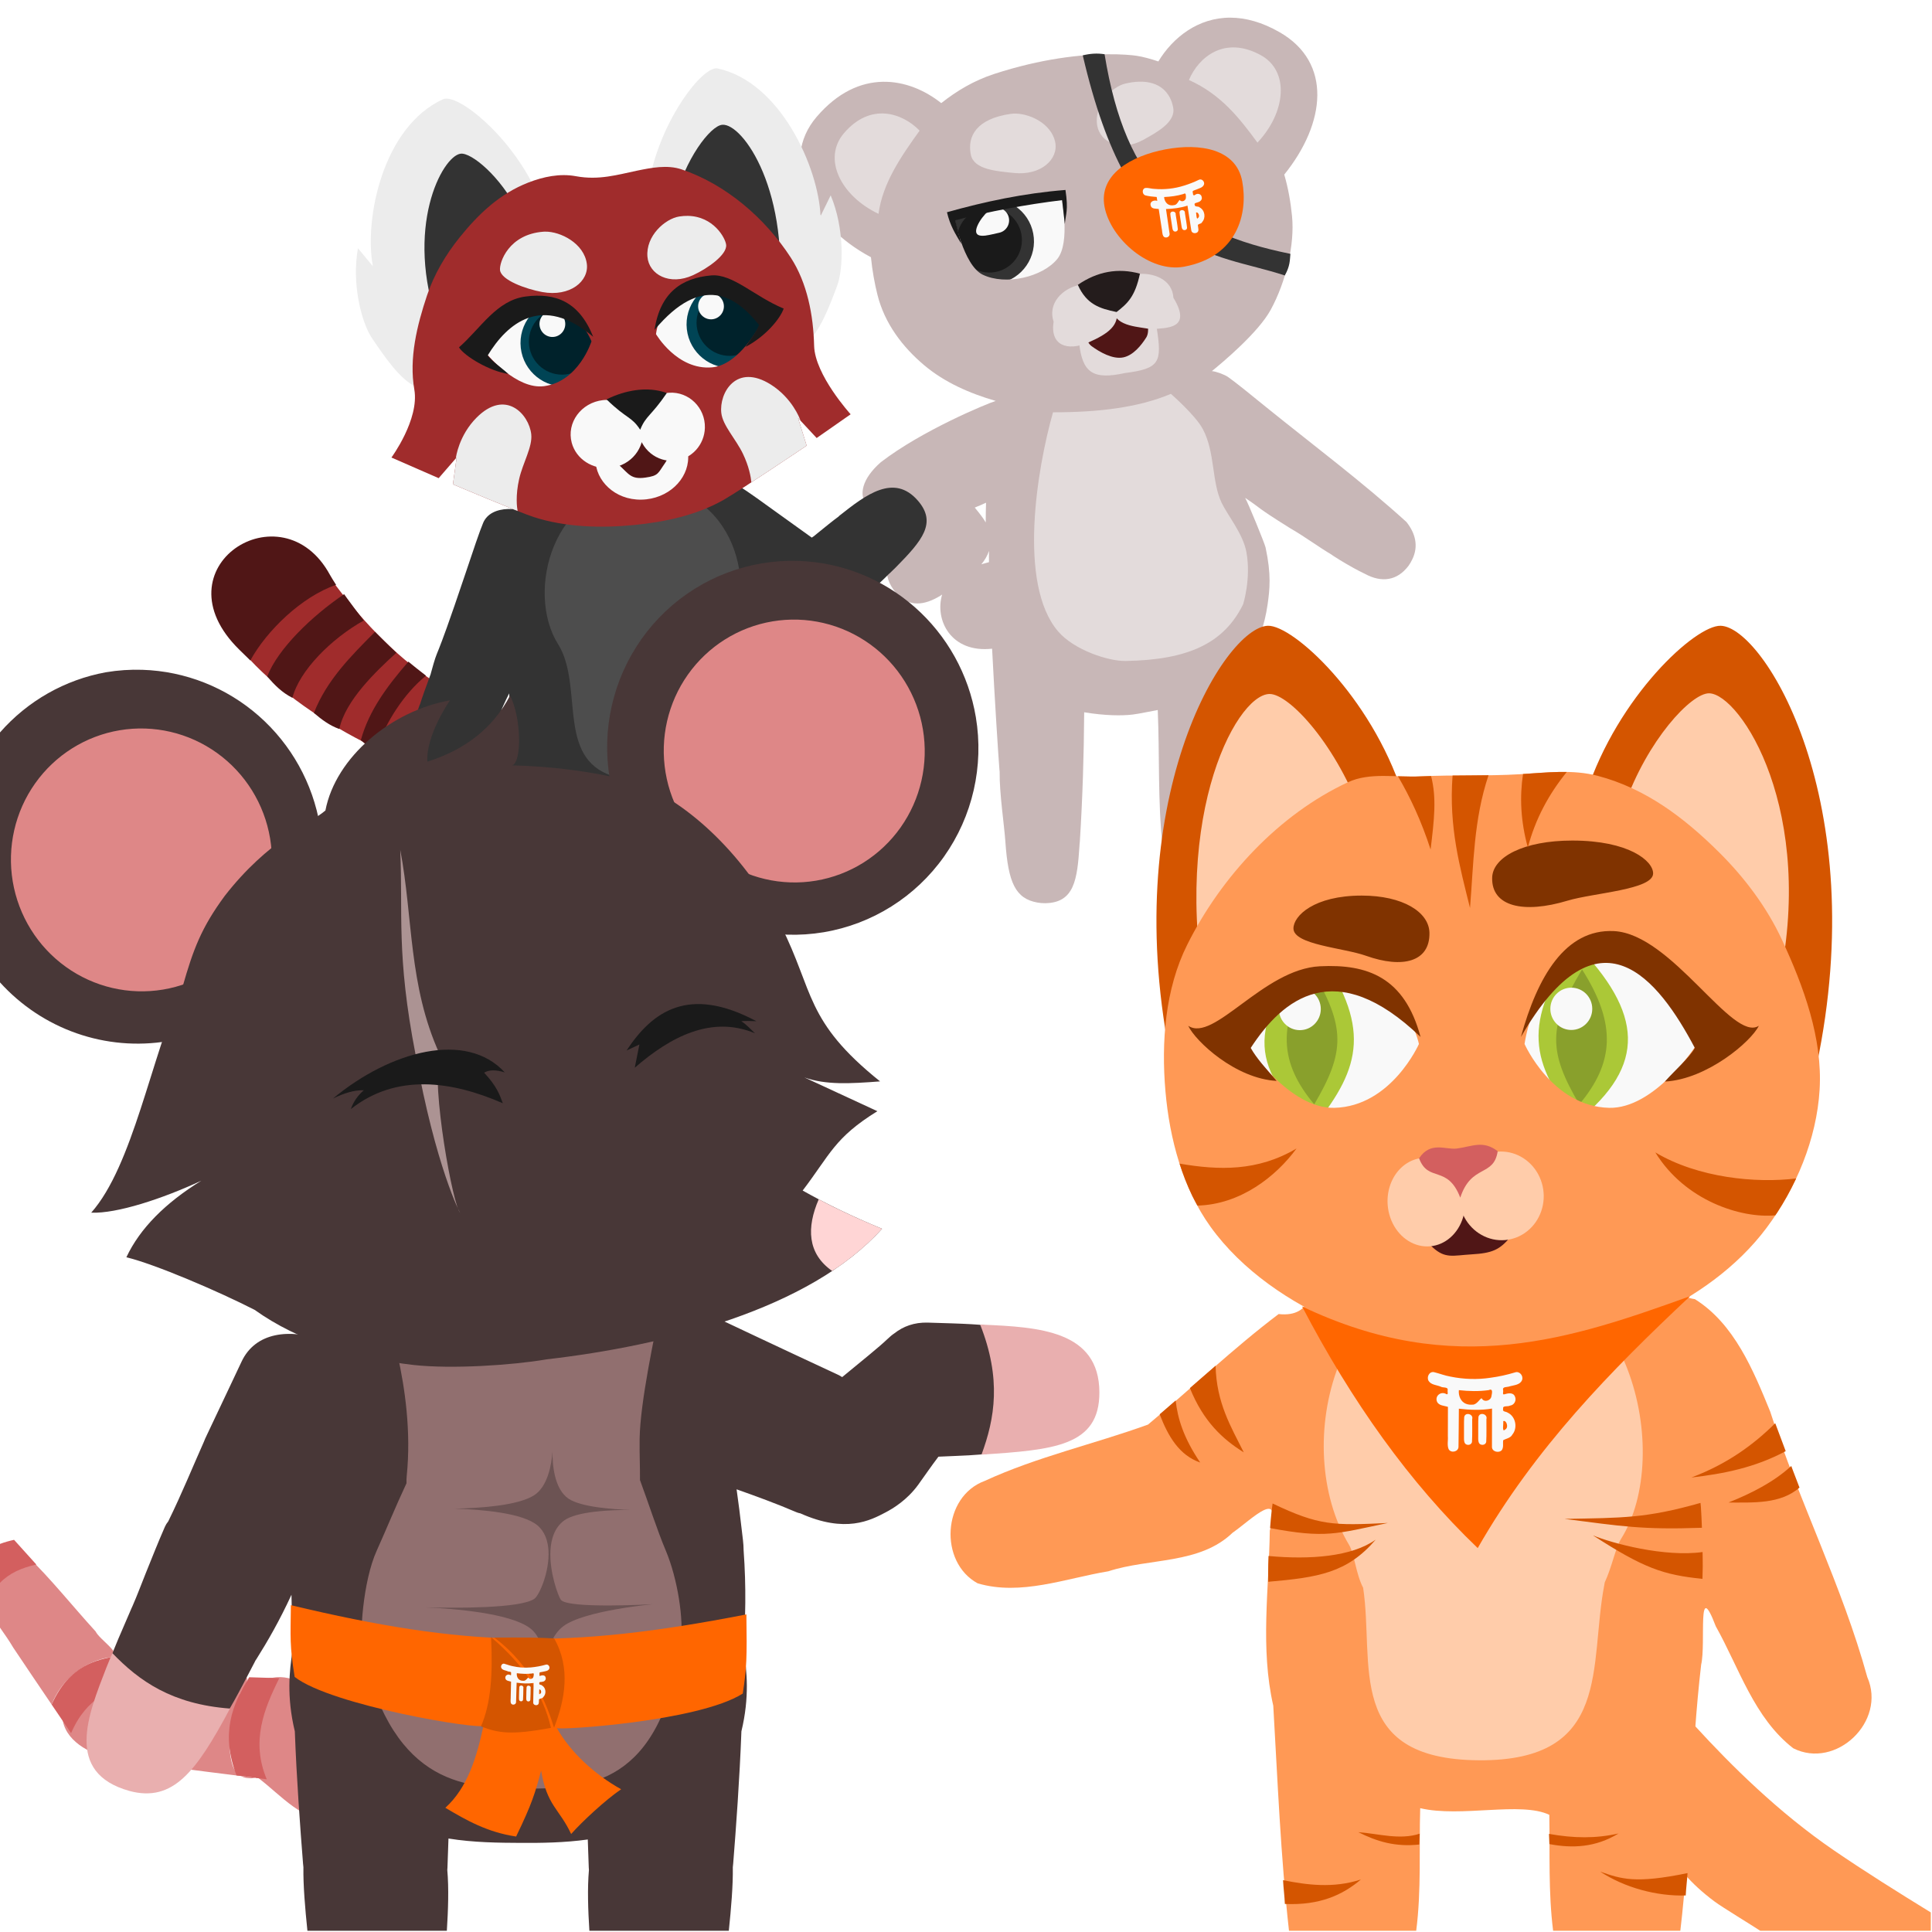
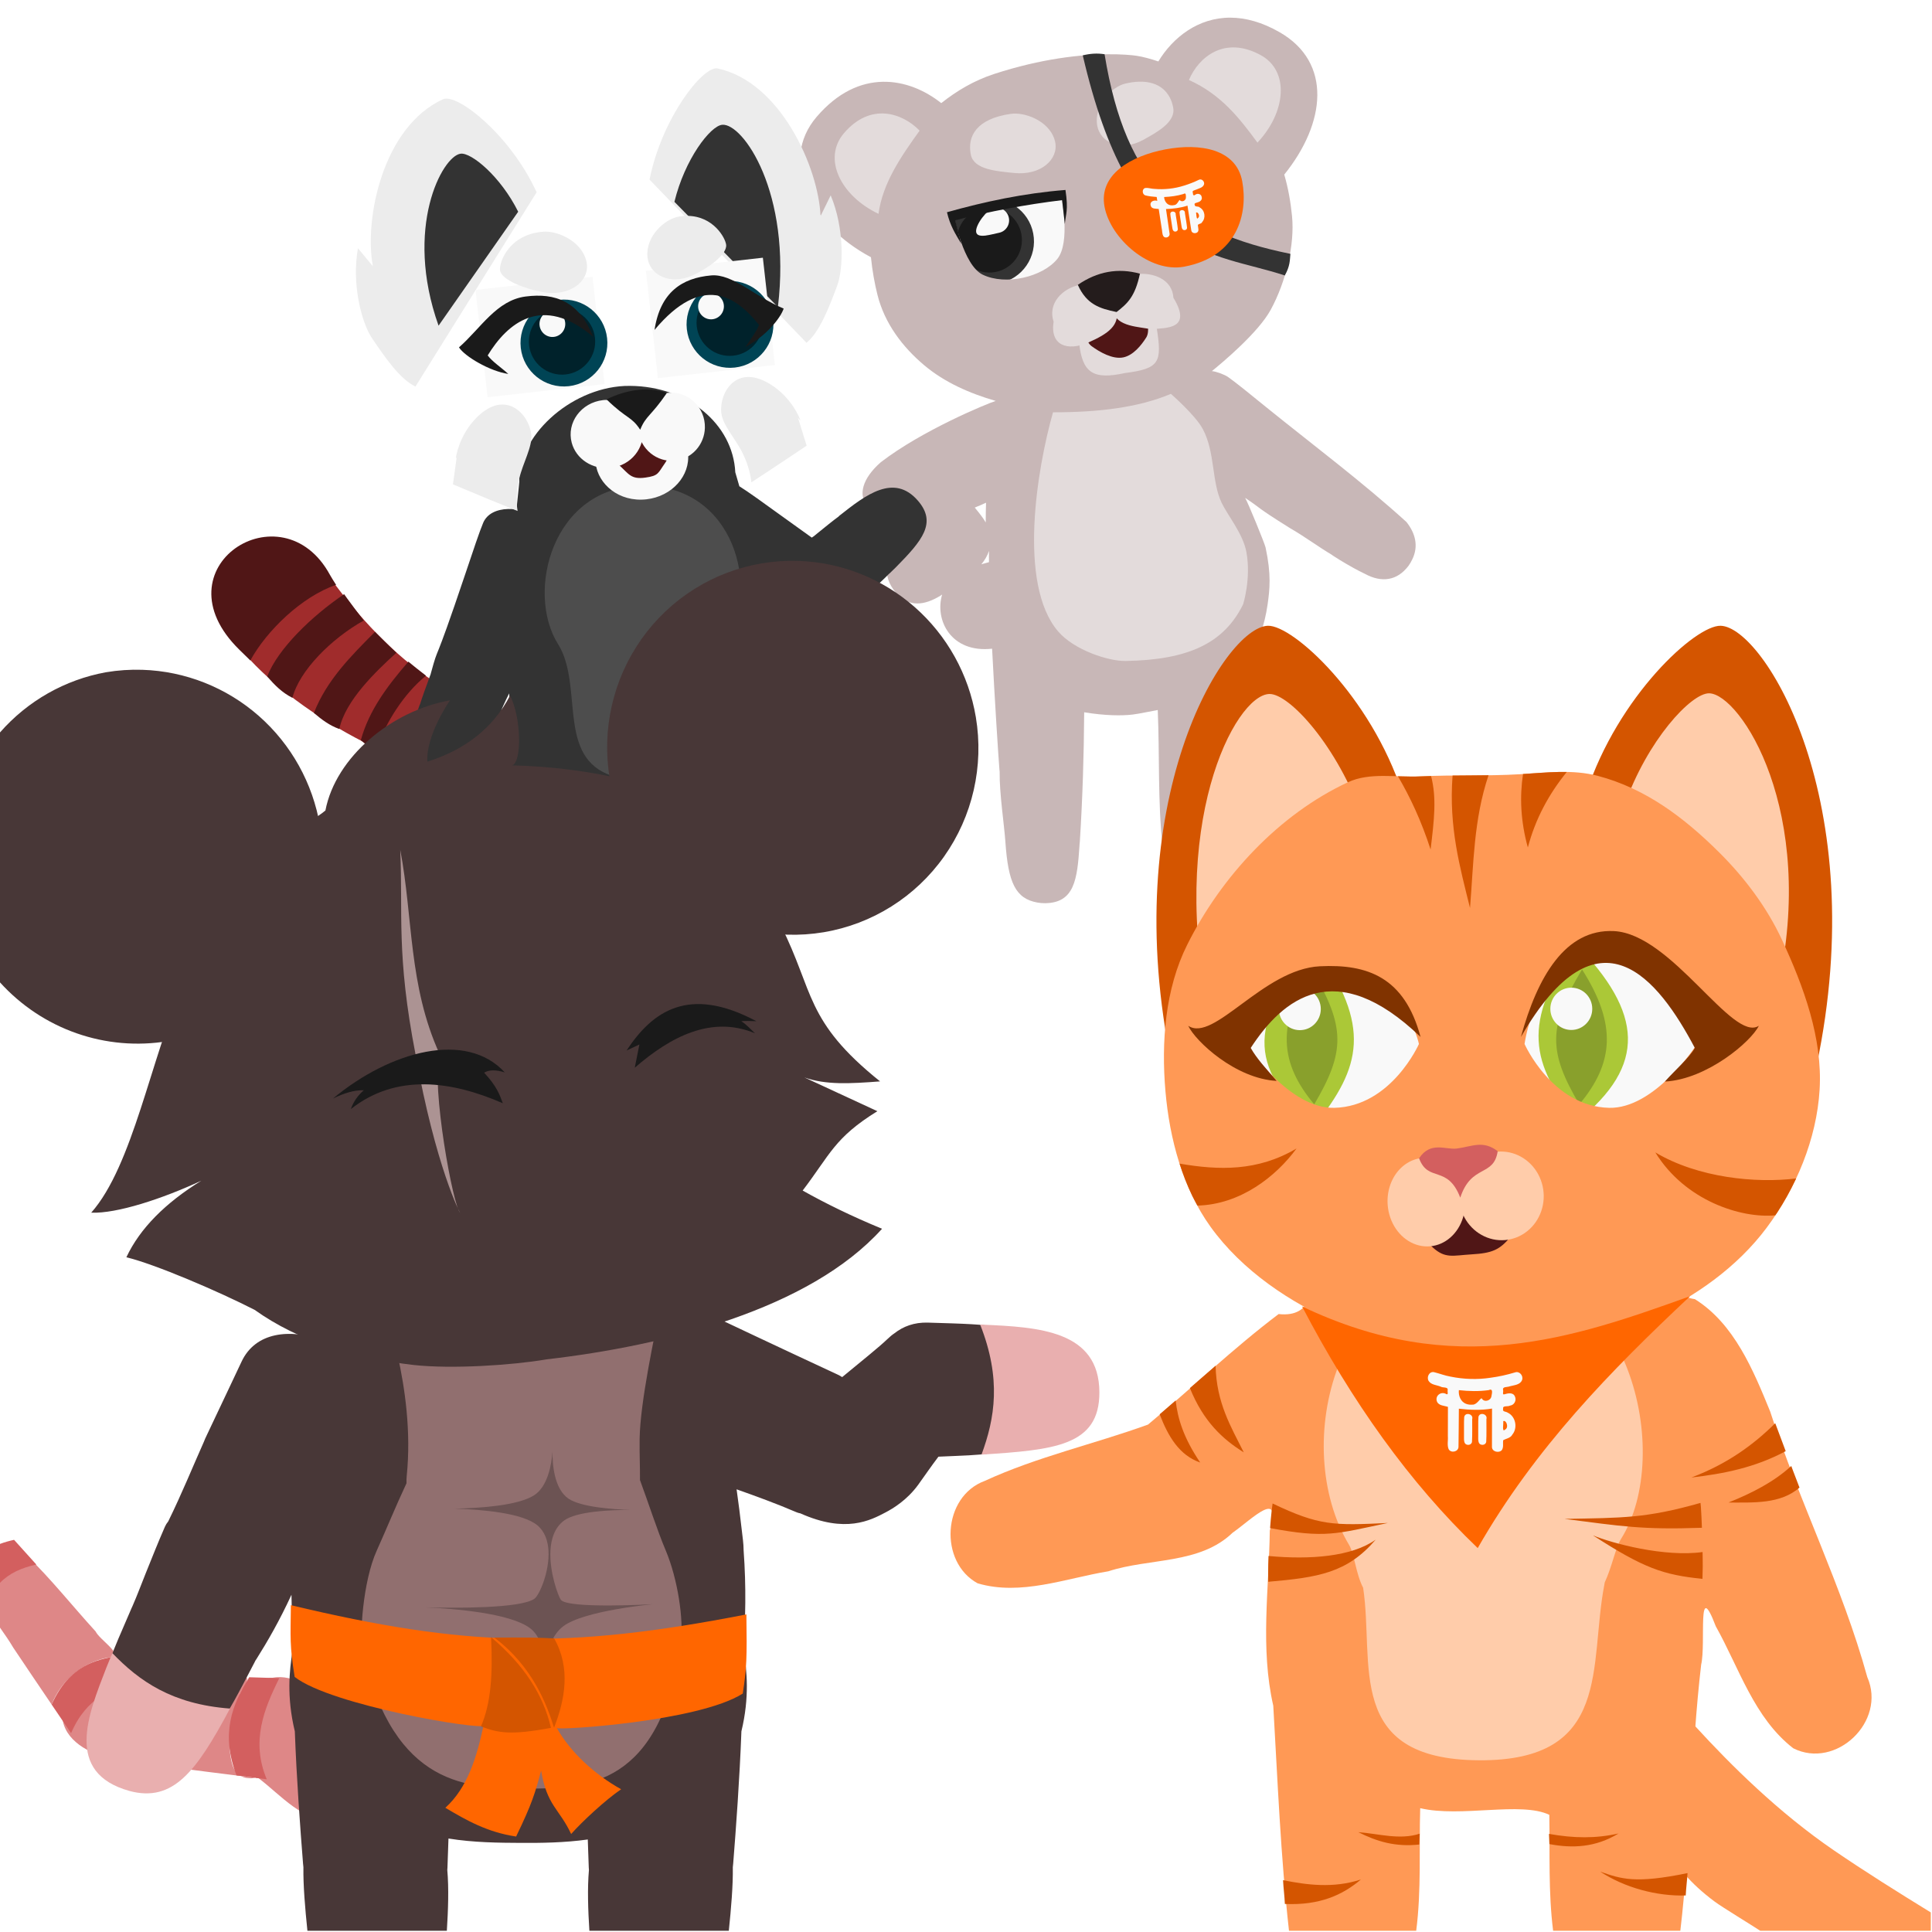
<svg xmlns="http://www.w3.org/2000/svg" xmlns:ns1="http://sodipodi.sourceforge.net/DTD/sodipodi-0.dtd" xmlns:ns2="http://www.inkscape.org/namespaces/inkscape" width="690" height="690" viewBox="0 0 690 690" fill="none" version="1.1" id="svg69" ns1:docname="Most Likely To.svg" ns2:version="1.3 (0e150ed6c4, 2023-07-21)">
  <ns1:namedview id="namedview69" pagecolor="#505050" bordercolor="#ffffff" borderopacity="1" ns2:showpageshadow="0" ns2:pageopacity="0" ns2:pagecheckerboard="1" ns2:deskcolor="#505050" ns2:zoom="2.6829066" ns2:cx="366.20731" ns2:cy="433.67145" ns2:window-width="2400" ns2:window-height="1529" ns2:window-x="-8" ns2:window-y="-8" ns2:window-maximized="1" ns2:current-layer="g69" />
  <g clip-path="url(#clip0_688_2)" id="g69">
    <path d="M337.061 67.349L344.046 104.506L384.546 96.892L377.56 59.734L337.061 67.349Z" fill="#F9F9F9" id="path1" />
    <path d="M369.015 83.41C370.566 91.664 365.133 99.613 356.88 101.164C348.626 102.716 340.678 97.283 339.126 89.03C337.574 80.776 343.007 72.828 351.261 71.276C359.514 69.724 367.463 75.157 369.015 83.41Z" fill="#333333" id="path2" />
    <path d="M364.776 83.597C365.96 89.896 361.813 95.962 355.514 97.147C349.215 98.331 343.149 94.184 341.965 87.885C340.78 81.586 344.927 75.52 351.226 74.336C357.525 73.151 363.591 77.298 364.776 83.597Z" fill="#1A1A1A" id="path3" />
    <path d="M360.316 77.847C360.78 80.318 359.172 82.693 356.724 83.153C354.276 83.614 349.101 85.392 348.637 82.922C348.173 80.452 352.594 74.669 355.043 74.208C357.491 73.748 359.852 75.377 360.316 77.847Z" fill="#F9F9F9" id="path4" />
    <path d="M336.248 53.062L340.848 77.529L380.468 70.08L375.868 45.614L336.248 53.062Z" fill="#C8B7B7" id="path5" />
    <path d="M439.476 6.307C427.894 6.253 418.907 13.37 413.696 21.938C410.916 21.014 408.226 20.259 405.823 19.909C404.367 19.697 400.688 19.309 395.22 19.376C386.106 19.488 372.02 20.866 354.96 26.448C347.827 28.782 341.698 32.443 336.161 36.827C324.613 27.658 306.753 24.021 291.603 41.8C278.226 57.496 288.85 80.043 311.05 91.87C311.535 96.706 312.374 101.309 313.376 105.296C315.963 115.588 322.372 123.947 330.058 130.432C337.315 136.556 346.344 140.51 355.607 143.188C352.45 144.165 329.25 153.752 314.569 165.083C307.752 171.059 306.743 176.786 309.435 180.145C313.675 185.437 317.719 189.484 321.368 192.807C316.197 198.626 314.658 205.486 319.993 211.731C324.671 217.073 330.255 216.15 335.786 212.798C336.005 212.662 336.256 212.476 336.48 212.333C333.747 221.445 339.638 233.289 354.319 231.679C355.277 250.299 356.521 269.605 356.935 274.809C356.956 275.074 356.985 275.334 357.017 275.591C356.898 283.146 358.671 294.831 359.06 300.555C360.051 315.171 362.633 320.96 370.567 322.352C371.464 322.51 372.383 322.583 373.298 322.571C383.751 322.423 384.733 314.093 385.544 301.88C385.539 301.882 385.535 301.884 385.53 301.888C385.586 301.459 385.632 301.019 385.657 300.556C386.623 285.201 387.112 269.793 387.208 254.386C394.791 255.637 400.746 255.649 404.495 255.199C406.912 254.909 410.59 254.079 413.482 253.574C414.175 269.683 413.461 285.841 415.163 301.888C415.159 301.886 415.154 301.884 415.149 301.879C415.258 303.518 415.379 305.134 415.534 306.656C415.947 316.056 419.579 323.89 430.126 322.352C438.064 320.958 440.643 315.162 441.634 300.555C442.022 294.833 443.794 283.154 443.676 275.598C443.709 275.339 443.733 275.076 443.758 274.809C445.063 261.337 445.684 250.652 446.35 234.285C449.363 229.464 451.623 223.467 452.702 215.949C453.482 210.51 454.08 205.276 451.995 195.543C451.686 194.1 445.76 179.624 444.702 177.815C451.408 182.298 447.709 180.47 460.745 188.637C465.932 191.609 470.722 195.217 475.856 198.272C475.844 198.28 475.833 198.291 475.821 198.296C476.748 198.876 477.659 199.486 478.577 200.042C480.15 200.996 481.702 201.904 483.194 202.732C484.686 203.559 486.116 204.307 487.458 204.939C493.351 208.144 498.916 207.501 503.03 202.091C503.563 201.347 504.026 200.551 504.409 199.726C506.71 194.975 505.443 190.351 502.282 186.405C486.545 172.126 469.618 159.459 453.102 146.136C446.491 140.752 441.114 136.401 438.528 134.601C437.376 133.799 434.236 132.622 432.911 132.56C432.899 132.537 432.885 132.518 432.874 132.495C436.715 129.373 449.43 118.724 453.827 110.636C459.292 100.582 462.449 87.339 461.438 77.161C460.951 72.254 460.087 67.199 458.661 62.355C473.575 43.874 475.767 22.331 457.085 11.55C450.745 7.891 444.835 6.333 439.476 6.307ZM435.136 60.011C435.136 60.011 437.952 76.545 433.048 82.067C427.676 88.116 418.383 91.675 409.325 87.196C401.322 83.239 398.505 66.772 398.505 66.772L435.136 60.011ZM379.044 70.225C379.044 70.225 382.438 86.514 377.618 92.468C372.375 98.945 359.107 102.068 350.939 98.085C344.007 94.705 340.755 77.311 340.755 77.311L379.044 70.225ZM352.161 179.54C352.086 181.424 352.049 183.863 352.044 186.598C351.245 185.161 349.966 183.519 348.128 181.274C348.456 181.137 348.789 180.999 349.112 180.862C349.312 180.798 349.51 180.727 349.706 180.639C350.494 180.29 351.073 180.026 351.829 179.688C351.831 179.688 351.832 179.687 351.833 179.686C351.95 179.634 352.045 179.592 352.161 179.54ZM353.218 196.747C353.179 197.756 353.202 199.377 353.202 200.774C352.279 201.026 351.357 201.281 350.485 201.53C351.686 200.097 352.65 198.459 353.218 196.747Z" fill="#C8B7B7" id="path6" />
    <path d="M406.608 29.181C405.185 29.235 403.629 29.446 401.934 29.84C397.012 30.982 390.66 37.516 391.849 44.759C392.858 50.904 400.314 54.352 408.276 49.962C413.035 47.336 419.915 43.662 419.009 38.509C418.076 33.204 414.288 28.888 406.608 29.181ZM361.931 40.574C361.564 40.59 361.208 40.623 360.867 40.673C348.819 42.46 345.387 48.581 346.713 55.214C347.802 60.661 356.174 61.139 362.035 61.767C371.84 62.818 378.148 56.781 376.843 50.692C375.401 43.963 367.424 40.334 361.931 40.574Z" fill="#E3DBDB" id="path7" />
    <path d="M450.133 19.616C460.697 25.296 459.281 40.108 449.09 50.926C442.726 42.277 436.161 33.762 424.615 28.568C428.099 20.36 437.3 12.715 450.133 19.616ZM301.408 47.577C293.629 56.706 300.327 69.993 313.752 76.371C315.257 65.334 321.747 55.959 328.436 46.65C322.208 40.269 310.859 36.487 301.408 47.577Z" fill="#E3DBDB" id="path8" />
    <path d="M338.204 75.796C351.646 72.029 365.545 69.028 380.523 67.84C381.626 75.169 380.611 76.435 380.292 80.006L379.318 71.481C366.202 73.077 353.482 75.482 341.143 78.659L343.31 87.067C341.173 83.463 339.34 80.63 338.204 75.796Z" fill="#1A1A1A" id="path9" />
    <path d="M376.078 147.251C370.355 167.389 363.461 208.524 377.849 225.446C383.55 232.151 395.86 236.172 402.023 236.065C424.367 235.678 437.101 229.768 443.96 215.848C443.96 215.848 446.899 206.626 445.142 197.165C443.923 190.603 438.504 184.169 436.316 179.612C432.671 172.022 434.021 161.481 429.546 153.18C426.878 148.232 418.174 140.663 418.174 140.663C406.421 145.626 391.935 147.271 376.078 147.251Z" fill="#E3DBDB" id="path10" />
    <path d="M394.492 19.371C402.186 66.625 422.225 82.822 460.861 90.66C460.635 92.936 460.786 94.959 458.858 98.377C432.341 89.67 403.794 93.204 386.703 19.775C389.268 19.135 391.861 18.939 394.492 19.371Z" fill="#333333" id="path11" />
    <path d="M443.64 64.681C445.804 76.19 442.074 91.64 422.924 95.24C410.655 97.547 396.635 85.332 394.472 73.823C392.308 62.314 403.998 55.647 416.268 53.34C428.537 51.033 441.476 53.172 443.64 64.681Z" fill="#FF6600" id="path12" />
    <path d="M425.447 82.205C424.998 79.282 424.548 76.359 424.099 73.436C421.633 74.268 419.016 74.562 416.426 74.659C416.852 77.617 417.316 80.572 417.718 83.533C417.838 84.66 416.226 85.299 415.524 84.415C414.972 83.538 415.107 82.412 414.868 81.424C414.527 79.16 414.186 76.896 413.83 74.634C412.847 74.47 411.306 74.723 410.975 73.472C410.495 71.97 412.126 71.347 413.316 71.745C413.245 71.28 413.173 70.815 413.101 70.35C411.731 70.235 410.341 70.132 409.012 69.773C407.925 69.385 407.768 67.557 408.927 67.165C410.023 66.955 411.115 67.444 412.22 67.454C415.832 67.779 419.502 67.376 422.955 66.266C424.736 65.713 426.477 65.036 428.156 64.222C429.209 63.673 430.374 64.901 429.979 65.952C429.526 67.067 428.175 67.272 427.197 67.728C426.6 67.995 425.628 68.042 426.027 68.885C426.045 69.533 426.184 70.1 426.934 69.509C427.722 68.941 429.007 69.275 429.166 70.311C429.499 71.272 428.642 72.054 427.781 72.252C427.202 72.494 426.331 72.479 426.714 73.289C426.798 73.995 428.037 73.541 428.49 74.1C430.324 75.084 430.725 77.814 429.322 79.328C429.071 80.127 427.525 79.821 427.85 80.71C427.909 81.491 428.332 82.514 427.525 83.05C426.741 83.515 425.54 83.252 425.447 82.205ZM427.873 77.832C428.777 77.235 427.765 75.438 427.151 75.968C427.338 76.596 427.228 77.821 427.605 78.072C427.585 78.152 427.957 77.734 427.873 77.832ZM419.38 73.243C420.415 73.181 420.916 71.598 421.326 71.417C422.062 72.44 423.651 71.599 423.538 70.444C423.528 69.769 423.618 68.665 422.668 69.288C420.429 69.965 418.095 70.264 415.764 70.366C415.812 71.727 416.71 73.158 418.155 73.313C418.563 73.37 418.982 73.338 419.38 73.243ZM419.871 82.701C418.538 82.812 418.74 81.119 418.51 80.234C418.35 78.946 418.059 77.672 417.964 76.378C418.023 75.139 420.049 75.35 419.887 76.599C420.146 78.343 420.483 80.08 420.657 81.834C420.688 82.291 420.303 82.653 419.871 82.701ZM423.163 82.181C421.83 82.292 422.032 80.599 421.803 79.714C421.643 78.426 421.352 77.152 421.257 75.858C421.315 74.619 423.342 74.83 423.18 76.079C423.441 77.823 423.773 79.56 423.949 81.314C423.981 81.771 423.596 82.132 423.163 82.181Z" fill="#F9F9F9" id="path13" />
    <path d="M397.353 107.194C389.675 108.642 384.035 115.189 385.415 122.513C386.552 133.083 390.326 135.747 401.783 133.225C414.253 131.649 415.001 129.316 413.144 117.3C411.772 108.428 406.05 105.559 397.353 107.194Z" fill="#E3DBDB" id="path14" />
    <path d="M386.892 107.876C386.892 107.876 385.838 120.677 389.852 123.621C392.692 125.702 397.391 128.44 401.206 127.631C404.764 126.877 407.589 123.337 409.351 120.566C412.023 116.366 406.28 104.231 406.28 104.231L386.892 107.876Z" fill="#501616" id="path15" />
    <path d="M385.918 101.662C379.339 102.902 374.11 108.43 376.286 114.872C374.951 123.405 381.219 125.566 388.759 122.291C395.879 119.148 399.841 116.182 398.794 110.625C397.702 104.752 392.207 100.773 386.45 101.576C386.272 101.6 386.094 101.629 385.918 101.662ZM405.351 98.008C399.824 99.051 396.3 104.84 397.438 110.88C398.583 116.914 407.327 116.626 410.965 117.61C416.329 117.026 426.029 117.853 419.072 106.322C418.699 99.716 411.718 97.135 405.827 97.931C405.668 97.953 405.509 97.978 405.351 98.008Z" fill="#E3DBDB" id="path16" />
    <path d="M384.942 101.73C388.053 108.761 392.812 110.201 398.766 111.437C402.752 108.359 405.387 105.887 407.119 97.745C399.262 95.573 391.835 96.978 384.942 101.73Z" fill="#241C1C" id="path17" />
    <path d="M93.333 196.42C73.498 196.423 79.781 225.385 89.369 235.694C110.012 257.89 153.516 281.47 186.783 280.07C204.404 287.618 219.082 247.261 197.389 252.865C164.177 261.445 131.443 226.42 115.051 202.26C111.068 196.39 98.389 196.419 93.333 196.42Z" fill="#A02C2C" id="path18" />
    <path d="M96.738 191.613C95.969 191.625 95.203 191.677 94.445 191.768C93.687 191.859 92.937 191.989 92.197 192.156C91.457 192.324 90.728 192.528 90.011 192.768C89.295 193.008 88.592 193.283 87.906 193.592C87.22 193.901 86.55 194.244 85.9 194.617C85.251 194.991 84.622 195.397 84.015 195.832C83.409 196.267 82.825 196.732 82.267 197.225C81.71 197.718 81.179 198.238 80.677 198.785C80.176 199.332 79.704 199.907 79.263 200.504C78.823 201.102 78.415 201.723 78.043 202.367C77.671 203.012 77.334 203.678 77.037 204.365C76.739 205.053 76.482 205.76 76.265 206.486C76.049 207.213 75.874 207.959 75.744 208.721C75.614 209.483 75.53 210.262 75.494 211.057C75.458 211.851 75.469 212.662 75.533 213.485C75.597 214.307 75.711 215.141 75.881 215.988C76.05 216.836 76.275 217.694 76.556 218.563C76.838 219.431 77.179 220.31 77.58 221.195C77.98 222.081 78.441 222.972 78.967 223.871C79.492 224.77 80.081 225.675 80.738 226.584C81.395 227.493 82.121 228.407 82.916 229.322C83.71 230.237 84.575 231.155 85.513 232.072L89.402 235.875C95.262 225.178 107.845 213.032 120.031 208.879C119.082 207.388 118.224 206.015 117.877 205.373C117.342 204.383 116.778 203.453 116.191 202.58C115.604 201.707 114.995 200.89 114.363 200.129C113.731 199.369 113.078 198.665 112.406 198.014C111.735 197.363 111.044 196.766 110.34 196.221C109.635 195.676 108.918 195.182 108.187 194.738C107.457 194.295 106.714 193.902 105.963 193.557C105.211 193.212 104.45 192.915 103.685 192.664C102.92 192.414 102.15 192.21 101.377 192.051C100.604 191.891 99.829 191.777 99.054 191.705C98.28 191.633 97.507 191.602 96.738 191.613ZM122.902 212.205C111.336 220.014 99.178 231.81 95.447 241.574C97.974 244.593 100.742 247.373 104.435 249.225C106.896 239.577 118.253 228.116 129.906 221.621C127.763 218.808 125.687 216.057 123.972 213.709C123.54 213.117 123.304 212.762 122.902 212.205ZM133.929 225.654C125.331 234.318 116.658 242.926 112.109 254.627C114.855 256.977 117.723 259.137 121.189 260.356C123.319 250.195 134.214 239.826 141.552 233.135C140.666 232.281 139.753 231.416 138.89 230.572C137.181 228.902 135.531 227.261 133.929 225.654ZM145.855 236.303C138.395 244.911 131.783 253.685 128.861 264.365C130.64 265.809 132.371 267.496 134.431 267.533C137.809 257.869 144.294 247.701 152.14 241.315C150.932 240.368 149.71 239.428 148.521 238.477C147.616 237.752 146.747 237.028 145.855 236.303Z" fill="#501616" id="path19" />
    <path d="M225.086 137.813C224.422 137.807 223.754 137.815 223.082 137.838C203.22 138.812 184.815 156.095 185.464 172.176C185.464 172.176 184.886 177.807 184.459 181.936C183.445 181.819 182.444 181.747 181.484 181.778C177.395 181.907 173.949 183.423 172.546 186.76C171.301 189.724 169.045 196.409 166.289 204.658C154.007 241.194 157.139 228.667 153.88 240.457C153.844 240.589 153.815 240.719 153.783 240.85C153.732 240.976 153.68 241.1 153.632 241.231C151.902 245.96 150.715 249.192 149.976 251.629C149.961 251.616 149.945 251.6 149.929 251.586C149.876 251.738 149.814 251.904 149.761 252.055C145.852 263.183 141.782 275.267 153.822 280.137C154.687 280.487 155.586 280.756 156.49 280.928C163.636 282.289 167.053 278.547 173.773 265.018C174.26 264.037 174.715 263.014 175.197 262.008C175.182 262.008 175.165 262.006 175.15 262.006C176.236 259.913 177.47 257.022 179.531 252.516C179.571 252.429 179.603 252.342 179.64 252.254C180.328 250.698 181.098 249.136 181.845 247.625C182.6 257.958 181.249 258.07 184.72 301.752C184.742 302.026 184.771 302.293 184.804 302.557C184.684 310.265 186.492 322.178 186.888 328.016C186.921 328.503 186.973 328.966 187.035 329.416C187.088 330.158 187.137 330.917 187.205 331.616C187.75 341.011 190.626 350.313 201.414 350.475C212.077 350.324 213.078 341.829 213.906 329.368C213.901 329.37 213.897 329.373 213.892 329.376C213.948 328.938 213.995 328.488 214.021 328.016C214.311 322.726 215.765 311.311 215.042 303.137C215.056 302.965 215.069 302.793 215.076 302.618C215.198 299.254 215.376 294.21 215.494 288.985C220.443 289.68 225.319 289.724 229.673 289.745C233.522 289.763 237.951 289.739 242.513 289.198C242.715 299.777 243.076 310.276 243.788 320.846C243.814 321.319 243.861 321.768 243.917 322.206C243.913 322.203 243.908 322.2 243.904 322.198C244.727 334.594 245.713 343.161 256.396 343.305C257.329 343.316 258.266 343.243 259.181 343.082C267.236 341.668 269.906 335.823 270.921 320.846C271.317 315.008 273.125 303.095 273.005 295.387C273.038 295.123 273.065 294.856 273.087 294.582C273.672 287.226 274.436 276.859 274.812 266.828C277.125 251.967 277.405 236.668 275.107 221.766C274.924 220.628 274.722 219.482 274.523 218.336C276.841 219.723 279.187 221.163 281.54 222.739C281.728 222.864 281.926 222.968 282.136 223.059C288.119 227.443 294.497 227.177 296.927 224.907C299.84 222.185 301.625 220.367 304.464 217.571C306.104 215.955 307.968 213.987 309.825 212.266C309.898 212.202 309.974 212.142 310.044 212.074C313.635 208.658 315.967 206.552 317.593 204.844C317.598 204.858 317.603 204.871 317.609 204.885C318.403 204.102 319.223 203.342 319.991 202.563C329.38 193.04 334.702 186.72 327.794 178.778C319.278 168.985 309.191 176.741 299.919 184.076C299.794 184.176 299.659 184.289 299.532 184.389C299.551 184.398 299.567 184.409 299.585 184.418C297.521 185.91 294.854 188.085 290.945 191.26C290.838 191.346 290.74 191.436 290.638 191.524C290.523 191.597 290.41 191.664 290.296 191.742C290.174 191.826 290.046 191.917 289.923 192.002C286.336 189.436 282.923 186.986 279.683 184.649C279.679 184.646 279.675 184.644 279.671 184.641C272.627 179.54 266.898 175.419 264.159 173.735C264.126 173.714 264.091 173.702 264.058 173.682C263.168 170.543 262.603 168.68 262.603 168.68C261.76 151.494 245.647 137.975 225.086 137.813Z" fill="#333333" id="path20" />
    <path d="M229.571 173.447C197.123 173.543 187.679 211.567 199.294 230.024C200.822 232.452 201.816 235.18 202.518 238.065C206.767 255.509 199.946 278.856 230.526 278.641C261.713 278.422 252.558 254.956 256.424 238.065C256.976 235.655 257.793 233.378 259.03 231.322C272.095 209.606 262.019 173.352 229.571 173.447Z" fill="#4D4D4D" id="path21" />
    <path d="M256.352 24.454C278.879 29.355 292.372 60.08 293.042 77.181L296.673 69.769C301.571 81.36 301.339 95.891 298.893 102.322C296.048 109.805 292.81 118.466 288.032 122.419L231.981 64.146C236.341 42.207 251.106 23.313 256.352 24.454ZM158.224 35.446C136.671 45.284 130.005 78.268 133.173 95.089L127.856 88.678C125.535 101.079 129.033 115.192 132.937 120.912C137.479 127.566 142.682 135.282 148.374 138.062L191.648 68.663C182.336 48.256 163.242 33.155 158.224 35.446Z" fill="#ECECEC" id="path22" />
    <path d="M257.945 44.563C265.286 43.922 282.735 68.71 277.824 109.643L240.864 72.082C244.585 56.806 253.697 44.934 257.945 44.563ZM164.489 54.892C157.922 55.79 144.176 81.384 156.629 116.309L185.064 75.618C178.761 62.959 168.289 54.372 164.489 54.892Z" fill="#333333" id="path23" />
    <path d="M230.676 96.72L234.969 135.049L276.746 130.369L272.453 92.04L230.676 96.72ZM169.836 103.535L174.129 141.864L215.906 137.184L211.613 98.855L169.836 103.535Z" fill="#F9F9F9" id="path24" />
    <path d="M276.129 114.127C277.083 122.641 270.954 130.316 262.441 131.269C253.927 132.223 246.252 126.094 245.298 117.58C244.344 109.067 250.473 101.392 258.987 100.438C267.501 99.484 275.176 105.613 276.129 114.127ZM216.823 120.78C217.777 129.294 211.648 136.969 203.134 137.923C194.62 138.876 186.945 132.748 185.992 124.234C185.038 115.72 191.167 108.045 199.68 107.091C208.194 106.138 215.869 112.266 216.823 120.78Z" fill="#004455" id="path25" />
    <path d="M272.37 113.942C273.098 120.44 268.42 126.297 261.923 127.025C255.425 127.753 249.567 123.076 248.84 116.578C248.112 110.08 252.789 104.223 259.287 103.495C265.785 102.767 271.642 107.444 272.37 113.942ZM212.495 120.649C213.223 127.147 208.545 133.004 202.047 133.732C195.55 134.46 189.692 129.783 188.964 123.285C188.237 116.787 192.914 110.93 199.412 110.202C205.909 109.474 211.767 114.151 212.495 120.649Z" fill="#00222B" id="path26" />
    <path d="M258.508 108.891C258.794 111.439 256.978 113.734 254.452 114.017C251.927 114.3 249.648 112.464 249.363 109.916C249.078 107.368 250.893 105.073 253.419 104.79C255.944 104.507 258.223 106.343 258.508 108.891ZM201.853 115.195C202.139 117.743 200.323 120.038 197.798 120.321C195.272 120.604 192.994 118.767 192.708 116.219C192.423 113.671 194.239 111.376 196.764 111.093C199.289 110.81 201.568 112.647 201.853 115.195Z" fill="#F9F9F9" id="path27" />
-     <path d="M188.687 65.199C178.564 69.132 170.929 76.368 164.119 84.827C159.17 90.974 155.028 97.983 152.522 105.466C148.927 116.199 146.035 127.964 147.972 139.116C149.825 149.782 139.798 163.404 139.798 163.404L156.667 170.775L163.093 163.355L161.764 172.97C161.764 172.97 185.527 183.025 190.594 184.654C202.048 188.334 214.601 188.663 226.575 187.492C237.526 186.42 248.782 183.992 258.355 178.567C264.279 175.211 288.088 159.164 288.088 159.164L285.021 149.295L291.661 156.435L303.801 147.957C303.801 147.957 291.015 133.911 290.758 123.481C290.49 112.631 288.328 101.113 282.424 92.007C273.325 77.971 259.238 65.808 243.382 60.481C238.332 58.784 232.625 59.897 227.408 60.975C220.64 62.374 213.914 64.459 205.687 62.933C199.913 61.862 194.042 63.12 188.687 65.199ZM188.904 107.654C204.961 105.489 211.241 121.911 211.241 121.911C211.241 121.911 206.752 136.216 194.346 137.913C184.552 139.253 174.127 126.729 174.127 126.729C174.127 126.729 174.365 109.614 188.904 107.654ZM252.381 99.916C266.993 98.611 271.545 115.817 271.545 115.817C271.545 115.817 264.149 130.337 254.301 131.197C241.827 132.287 234.287 119.329 234.287 119.329C234.287 119.329 236.243 101.358 252.381 99.916Z" fill="#A02C2C" id="path28" />
    <path d="M162.797 163.698L163.094 163.355L161.765 172.97C161.765 172.97 167.705 175.484 174.279 178.201C177.566 179.56 181.012 180.97 183.952 182.142C184.353 182.302 184.478 182.334 184.858 182.484C184.66 181.414 184.018 177.113 185.432 170.981C186.751 165.259 190.219 159.586 189.731 155.106C188.954 147.961 180.572 138.728 170.19 149.164C163.847 155.54 162.843 163.364 162.843 163.364L162.797 163.698ZM268.352 172.253C270.691 170.729 273.057 169.188 275.444 167.607C282.137 163.176 288.089 159.164 288.089 159.164L285.022 149.294L285.899 150.237L285.662 149.607C285.662 149.607 282.953 142.199 275.355 137.384C262.922 129.503 256.789 140.362 257.612 147.503C258.128 151.98 262.765 156.744 265.318 162.033C267.509 166.574 268.155 170.353 268.352 172.253Z" fill="#ECECEC" id="path29" />
    <path d="M245.621 77.098C244.673 77.084 243.674 77.151 242.621 77.315C237.527 78.104 230.571 84.268 231.232 91.727C231.793 98.054 239.119 102.13 247.55 98.266C252.591 95.956 259.735 90.991 259.336 87.426C259.058 84.946 254.779 77.228 245.621 77.098ZM194.615 82.729C194.433 82.732 194.253 82.739 194.078 82.752C181.686 83.657 178.271 93.737 178.578 96.473C178.977 100.038 187.754 103.218 193.67 104.301C203.565 106.112 210.438 100.448 209.572 94.154C208.582 86.968 200.245 82.62 194.615 82.729Z" fill="#ECECEC" id="path30" />
    <path d="M279.885 110.202C278.682 113.764 273.473 120.137 266.234 123.911C268.25 120.959 270.026 118.586 271.088 116.081C262.995 105.831 250.799 97.433 233.76 117.833C235.795 104.402 243.535 99.279 253.98 98.364C261.657 97.692 269.506 105.916 279.885 110.202ZM163.923 124.062C165.923 127.266 174.997 132.62 181.529 133.544C178.854 131.118 175.799 129.141 174.178 126.936C181.158 115.502 193.492 104.803 211.857 120.287C206.818 107.648 198.342 104.515 187.696 105.9C177.353 107.246 171.699 117.239 163.923 124.062Z" fill="#1A1A1A" id="path31" />
    <path d="M228.206 149.724C219.08 150.751 211.845 157.465 212.751 165.521C213.577 172.914 221.068 179.419 230.871 178.326C240.002 177.298 246.613 169.881 245.709 161.83C244.632 152.122 238.544 148.566 228.206 149.724Z" fill="#F9F9F9" id="path32" />
    <path d="M213.062 144.338C213.062 144.338 215.855 161.374 220.977 165.983C224.6 169.243 225.251 171.285 230.45 170.575C235.299 169.912 234.947 169.007 237.569 165.295C241.544 159.667 239.439 141.383 239.439 141.383L213.062 144.338Z" fill="#501616" id="path33" />
    <path d="M215.359 142.898C207.539 143.778 202.266 150.983 204.189 158.138C205.764 163.98 211.671 167.801 218.069 167.088C225.7 166.229 230.248 159.668 229.561 153.555C228.851 147.095 222.806 142.38 215.991 142.843C215.78 142.857 215.569 142.875 215.359 142.898ZM238.456 140.311C231.887 141.051 227.202 147.091 227.949 153.735C228.692 160.385 234.595 165.233 241.166 164.501C247.074 163.835 251.57 158.85 251.745 152.811C251.948 145.607 245.993 139.815 239.022 140.261C238.833 140.273 238.644 140.29 238.456 140.311Z" fill="#F9F9F9" id="path34" />
    <path d="M216.615 142.63C223.969 149.788 225.452 148.597 228.646 153.476C230.664 148.423 232.424 148.739 238.155 140.367C231.12 137.806 223.173 139.409 216.615 142.63Z" fill="#1A1A1A" id="path35" />
    <path d="M0 551.496V581.297C1.663 583.655 3.308 586.017 4.754 588.465C9.293 595.246 13.859 602.01 18.445 608.76C21.938 599.799 30.177 593.102 39.732 591.813C44.069 590.894 35.469 585.527 34.16 582.672C25.88 573.614 18.237 563.912 9.42 555.381C6.731 553.266 3.459 551.649 0 551.496ZM42.953 597.75C34.354 597.57 23.592 601.79 22.285 611.391C21.529 620.341 30.584 625.876 38.228 627.545C54.054 630.434 70.054 632.272 86.016 634.293C83.01 632.645 82.37 628.63 81.959 624.033C83.085 628.637 91.406 633.146 91.385 634.965C91.369 634.967 91.357 634.967 91.342 634.969C91.691 635.014 92.04 635.056 92.389 635.102C100.5 641.265 108.012 650.583 119.129 650.324C129.756 650.365 137.679 639.175 135.549 629.08C134.06 619.228 125.783 612.873 117.942 607.818C111.696 603.67 105.371 597.698 97.225 599.211C92.843 599.062 86.688 604.397 85.506 605.252C87.235 601.768 91.076 597.663 84.758 598.9C70.82 598.604 56.877 598.454 42.953 597.75ZM91.342 634.969C89.568 634.737 87.791 634.518 86.016 634.293C87.302 634.998 89.017 635.275 91.342 634.969Z" fill="#DE8787" id="path36" />
    <path d="M5.025 549.939C3.257 550.328 1.576 550.809 -0.001 551.398L-0.001 565.295C3.346 561.824 7.846 559.878 12.972 558.766C12.68 558.439 12.33 558.043 12.04 557.719C9.505 554.884 7.385 552.559 5.025 549.939ZM41.845 591.41C34.542 592.766 24.8 594.573 18.445 608.762C20.761 612.17 22.856 615.308 25.275 618.838C25.309 618.889 25.351 618.946 25.384 618.996C30.764 606.413 40.252 602.164 50.117 600.826C47.227 597.522 44.627 594.579 41.845 591.41ZM89.009 599.016C82.94 608.686 78.739 619.076 84.462 634.076C88.047 634.539 91.618 635.005 95.267 635.463C89.62 621.984 94.156 610.6 99.746 599.348C96.151 599.236 92.536 599.121 89.009 599.016Z" fill="#D35F5F" id="path37" />
    <path d="M285.078 200.32C280.737 200.181 276.394 200.473 272.111 201.189C263.525 202.626 255.309 205.754 247.931 210.392C240.553 215.031 234.158 221.09 229.111 228.223C224.064 235.357 220.463 243.425 218.516 251.968C216.568 260.511 216.311 269.36 217.76 278.012C220.685 295.483 230.378 311.085 244.707 321.386C259.036 331.688 276.827 335.844 294.166 332.941C311.505 330.038 326.971 320.314 337.164 305.908C347.356 291.502 351.44 273.594 348.516 256.123C345.965 240.882 338.248 226.991 326.681 216.815C315.113 206.64 300.411 200.811 285.078 200.32ZM50.848 239.215C46.507 239.076 42.163 239.367 37.881 240.084C23.2 242.748 9.854 250.324 0 261.588V350.853C7.468 359.111 16.866 365.357 27.336 369.022C37.806 372.688 49.014 373.655 59.938 371.836C68.523 370.399 76.74 367.272 84.117 362.633C91.495 357.995 97.89 351.936 102.937 344.803C107.984 337.669 111.585 329.601 113.532 321.059C115.48 312.516 115.737 303.667 114.289 295.016C111.738 279.774 104.02 265.883 92.452 255.708C80.884 245.533 66.181 239.704 50.848 239.215ZM185.867 400.762C158.353 401.211 130.284 419.871 120.305 455.691C120.305 455.691 117.995 465.343 115.207 478.533C103.693 474.549 91.26 475.535 86.225 486.398C84.058 491.072 79.834 499.869 74.998 510.144C74.995 510.151 74.991 510.156 74.988 510.162C74.981 510.179 74.972 510.196 74.965 510.213C74.362 511.495 73.89 512.474 73.266 513.808C73.11 514.141 72.98 514.477 72.861 514.816C68.958 523.553 64.986 533.366 60.086 543.351C59.589 543.962 59.191 544.591 58.912 545.228C56.2 551.438 54.64 555.481 52.094 561.756C50.618 565.392 49.029 569.732 47.285 573.678C47.221 573.815 47.149 573.946 47.09 574.086C39.151 592.719 37.388 594.76 38.738 604.545C40.383 616.738 57.191 626.744 67.584 621.904C78.412 617.935 78.671 617.14 90.908 593.699C91.017 593.491 91.111 593.284 91.211 593.076C91.339 592.886 91.471 592.703 91.596 592.506C95.602 586.147 99.912 578.664 104.094 569.555C104.184 576.272 104.486 582.39 104.896 587.699C104.71 588.34 104.561 588.999 104.455 589.676C103.358 596.659 102.326 605.969 105.293 618.334C105.931 635.38 107.229 652.995 108.223 665.496C108.259 665.961 108.307 666.417 108.363 666.867C108.262 673.38 108.972 681.661 109.793 689.56H159.586C160.059 682.21 160.33 674.424 159.75 667.853C159.773 667.56 159.798 667.268 159.808 666.969C159.911 664.147 160.042 660.501 160.17 656.615C169.218 658.073 178.184 658.138 186.131 658.176C193.225 658.212 201.478 658.131 209.924 656.961C210.047 660.692 210.174 664.241 210.273 666.969C210.284 667.27 210.308 667.564 210.332 667.859C209.752 674.429 210.023 682.212 210.496 689.56H260.289C261.11 681.661 261.82 673.38 261.719 666.867C261.775 666.417 261.822 665.961 261.859 665.496C262.853 652.995 264.15 635.38 264.789 618.334C267.756 605.969 266.724 596.659 265.627 589.676C265.579 589.371 265.519 589.07 265.455 588.771C266.253 578.967 266.539 566.753 265.582 553.793C265.582 551.291 265.175 548.781 264.894 546.248C264.369 541.504 263.745 536.698 263.068 531.9C269.938 534.337 277.139 536.941 284.445 540.078C284.891 540.269 285.362 540.401 285.849 540.488C301.965 547.702 310.831 543.005 316.271 540.144C318.908 538.758 323.965 535.735 327.941 530.254C330.154 527.203 332.627 523.552 335.156 520.244C352.87 519.453 356.05 519.811 363.877 514.593C374.135 507.8 375.82 488.312 366.935 481.066C358.645 473.05 357.815 473.163 331.385 472.361C326.49 472.212 322.54 473.738 319.467 476.16C318.701 476.66 317.821 477.384 316.801 478.367C314.072 480.995 307.75 486.077 300.775 491.824C300.25 491.483 299.701 491.173 299.121 490.904C287.704 485.597 278.651 481.358 269.486 477.041C269.471 477.033 269.456 477.024 269.441 477.017C262.529 473.745 256.342 470.83 251.221 468.48C249.392 460.384 248.092 455.103 248.092 455.103C240.338 418.076 213.381 400.313 185.867 400.762Z" fill="#483737" id="path38" />
-     <path d="M329.616 260.531C330.634 266.612 330.453 272.832 329.084 278.837C327.715 284.842 325.184 290.513 321.637 295.528C318.089 300.542 313.594 304.801 308.408 308.061C303.222 311.322 297.446 313.52 291.411 314.53C279.223 316.57 266.717 313.648 256.645 306.407C246.573 299.166 239.759 288.198 237.703 275.917C235.647 263.635 238.518 251.046 245.682 240.92C252.847 230.793 263.72 223.957 275.908 221.917C281.943 220.907 288.12 221.104 294.085 222.498C300.05 223.892 305.687 226.455 310.674 230.04C315.662 233.626 319.901 238.164 323.151 243.395C326.401 248.627 328.598 254.45 329.616 260.531ZM96.463 299.416C97.481 305.497 97.3 311.717 95.931 317.722C94.562 323.727 92.031 329.398 88.484 334.413C84.936 339.427 80.441 343.686 75.255 346.946C70.069 350.207 64.293 352.405 58.258 353.415C46.07 355.456 33.564 352.534 23.492 345.292C13.42 338.051 6.606 327.083 4.55 314.802C2.495 302.52 5.365 289.932 12.53 279.805C19.694 269.678 30.567 262.842 42.755 260.802C54.944 258.762 67.449 261.684 77.522 268.925C87.594 276.167 94.407 287.135 96.463 299.416Z" fill="#DE8787" id="path39" />
    <path d="M350.059 473.066C357.708 492.434 355.311 506.585 350.536 519.506C376.28 517.809 392.704 516.532 392.639 497.246C392.565 475.183 370.944 473.959 350.903 473.094C350.631 473.082 350.332 473.078 350.059 473.066ZM40.127 590.398C39.415 592.156 38.647 593.895 37.973 595.629C31.506 612.339 22.837 633.133 46.274 639.639C61.885 643.797 70.135 632.506 81.743 610.949C81.871 610.71 82.006 610.444 82.135 610.203C61.371 608.65 49.677 600.326 40.127 590.398Z" fill="#E9AFAF" id="path40" />
    <path d="M186.632 398.25C156.945 398.684 127.202 420.978 136.31 464.416C136.31 464.416 148.469 495.593 145.267 527.01C145.172 527.936 145.152 528.841 145.177 529.733C141.298 538.002 137.884 546.415 134.548 553.793C129.551 564.845 128.326 584.694 129.523 589.832C140.875 638.578 167.289 638.641 188.345 638.756C209.307 638.87 236.146 638.054 243.153 586.383C244.226 578.477 242.054 563.941 237.784 553.793C234.628 546.292 231.807 537.371 228.562 528.584C228.619 524.102 228.359 519.303 228.441 513.795C228.631 500.984 233.65 477.3 236.626 463.252C245.95 419.244 216.319 397.817 186.632 398.25Z" fill="#916F6F" id="path41" />
    <path d="M160.7 250.14C139.934 253.759 119.889 270.326 116.22 289.463C110.991 294.032 95.678 300.118 80.255 319.977C71.856 331.383 69.01 339.113 65.226 352.342C53.915 377.792 47.463 416.314 32.57 433.107C41.768 433.455 57.825 428.201 71.874 421.693C59.098 429.607 50 438.66 45.133 449.027C55.303 451.457 78.07 461.222 90.941 467.807C106.671 479.035 126.514 485.035 147.733 487.496C161.514 488.999 182.717 487.579 194.833 485.55C194.946 485.531 195.063 485.505 195.176 485.485C237.242 480.634 288.999 467.748 315.016 438.846C304.142 434.363 294.867 429.807 286.665 425.2C296.576 412.175 298.014 406.35 313.347 396.855L287.297 384.8C294.901 387.52 303.569 387.032 314.312 386.211C287.347 364.57 290.82 354.211 278.89 330.544C264.797 302.964 243.297 285.563 228.376 280.034C207.844 273.581 182.914 273.351 182.914 273.351C186.454 272.179 186.19 256.174 182.152 248.426C176.23 259.751 166.463 267.68 152.622 272.019C152.099 262.413 160.7 250.14 160.7 250.14Z" fill="#483737" id="path42" />
-     <path d="M297.198 453.908C298.241 453.217 299.285 452.528 300.293 451.81C301.667 450.832 303.008 449.829 304.312 448.8C305.616 447.772 306.885 446.718 308.115 445.638C309.345 444.559 310.536 443.453 311.687 442.321C312.837 441.189 313.949 440.031 315.015 438.847C311.865 437.548 308.842 436.245 305.939 434.935C303.035 433.624 300.253 432.307 297.578 430.986C295.782 430.099 294.105 429.208 292.405 428.317C288.048 438.379 288.298 447.683 297.198 453.908Z" fill="#FFD5D5" id="path43" />
    <path d="M148.442 376.753C155.569 416.445 164.412 433.761 164.382 433.143C161.913 431.469 153.887 387.731 156.985 376.41C145.819 351.842 147.575 327.804 142.94 303.504C143.97 326.121 141.435 340.758 148.442 376.753Z" fill="#AC9393" id="path44" />
    <path d="M223.777 375.174L228.358 373.035L226.697 381.334C239.48 370.241 254.097 362.557 269.661 369.032C268.052 367.583 266.808 366.072 264.742 364.699C266.199 364.597 268.12 364.64 270.131 364.71C245.849 351.769 232.909 361.312 223.777 375.174ZM118.911 392.347C122.536 390.579 126.192 389.279 129.942 389.368C127.773 391.243 126.223 393.483 125.303 396.094C141.655 383.209 161.426 386.1 179.58 394.021C178.469 390.976 177.422 387.964 172.901 383.097C174.701 382.016 177.184 382.027 180.266 382.997C166.579 368.025 139.427 375.263 118.911 392.347Z" fill="#1A1A1A" id="path45" />
    <path d="M197.326 518.416C197.02 522.601 195.763 530.985 190.564 534.146C184.768 537.672 171.881 538.604 162.453 538.799C172.56 539.134 186.695 540.403 191.92 544.756C194.577 546.97 195.683 550.27 195.885 553.793C196.313 561.284 192.618 569.784 190.828 571.01C185.826 574.433 163.238 574.336 151.977 574.062C162.257 574.53 182.04 576.101 189.25 581.453C193.074 584.291 194.257 589.763 194.465 594.707C195.324 589.595 197.171 583.858 201.129 580.832C208.527 575.177 233.281 572.922 233.281 572.922C233.281 572.922 202.626 574.692 200.266 571.311C199.4 570.071 196.174 561.567 196.586 553.793C196.807 549.626 198.056 545.666 201.314 543.152C205.769 539.716 218.222 539.242 225.234 539.254C218.696 539.042 207.52 538.252 203.07 535.256C197.843 531.737 197.276 522.774 197.326 518.416ZM194.465 594.707C193.551 600.14 193.754 604.867 193.754 604.867C193.754 604.867 194.691 600.102 194.465 594.707Z" fill="#6C5353" id="path46" />
    <path d="M103.885 573.276C103.758 584.993 103.412 587.51 105.234 598.903C118.402 609.165 171.841 617.953 172.685 616.265C170.253 627.67 166.981 638.434 159.055 645.637C166.492 650.047 174.01 654.374 184.327 655.904C190.023 644.146 191.113 640.388 193.258 632.351C195.366 644.991 199.694 645.855 203.981 655.003C207.923 650.54 216.282 642.792 221.834 639.019C212.362 633.742 203.787 625.842 198.861 617.157C199.082 617.998 249.374 614.921 265.271 604.848C266.669 595.711 266.801 592.237 266.567 576.576C202.291 589.114 166.578 588.244 103.885 573.276Z" fill="#FF6600" id="path47" />
    <path d="M171.766 616.571C177.902 618.909 182.305 619.798 196.767 617.093C193.96 605.102 187.171 594.703 175.372 584.674C176.039 597.95 175.349 608.362 171.766 616.571ZM176.518 584.846C190.307 595.195 195.387 609.036 197.872 617.031C201.747 607.155 203.946 595.778 197.908 585.136C191.89 584.856 188.689 584.799 176.518 584.846Z" fill="#D45500" id="path48" />
-     <path d="M190.43 607.986C190.48 605.678 190.529 603.369 190.578 601.061C188.57 601.367 186.517 601.24 184.513 600.964C184.441 603.297 184.398 605.632 184.308 607.963C184.25 608.854 182.92 609.111 182.501 608.344C182.195 607.595 182.451 606.748 182.4 605.956C182.444 604.169 182.488 602.382 182.52 600.594C181.84 600.343 180.868 600.366 180.541 599.599C180.128 598.528 181.323 597.644 182.265 598.248C182.704 598.454 182.456 597.786 182.532 597.53C182.67 596.871 181.608 597.134 181.239 596.851C180.52 596.538 179.547 596.518 179.094 595.794C178.673 595.114 179.209 594.017 180.073 594.183C181.044 594.436 181.978 594.842 182.97 595.036C185.135 595.533 187.372 595.71 189.586 595.51C191.397 595.341 193.195 595.021 194.944 594.522C195.781 594.255 196.504 595.243 196.16 595.996C195.766 596.844 194.689 596.854 193.901 597.055C193.448 597.251 192.489 597.019 192.679 597.756C192.737 598.045 192.451 598.711 192.979 598.491C193.635 598.225 194.651 598.209 194.855 599.067C195.122 599.812 194.53 600.566 193.772 600.609C193.357 600.811 192.447 600.506 192.615 601.19C192.423 601.814 193.315 601.598 193.606 601.972C194.992 602.798 195.197 604.916 194.074 606.046C193.775 606.694 192.721 606.55 192.492 606.965C192.422 607.547 192.584 608.208 192.215 608.709C191.631 609.304 190.333 608.934 190.43 607.986ZM192.886 604.951C193.662 604.614 193.126 603.096 192.583 603.42C192.642 603.928 192.392 604.856 192.647 605.098C192.629 605.166 192.954 604.876 192.886 604.951ZM186.975 600.275C187.78 600.367 188.379 599.216 188.719 599.133C189.103 599.945 190.333 599.668 190.506 598.847C190.607 598.327 190.922 597.299 190.038 597.677C188.225 597.896 186.39 597.807 184.583 597.573C184.437 598.626 184.935 599.848 186.025 600.163C186.33 600.262 186.662 600.293 186.975 600.275ZM186.075 607.615C185.1 607.554 185.39 606.386 185.358 605.719C185.406 604.645 185.362 603.564 185.461 602.494C185.675 601.549 187.204 601.985 186.911 602.924C186.875 604.3 186.899 605.681 186.795 607.054C186.759 607.41 186.409 607.636 186.075 607.615ZM188.677 607.66C187.702 607.599 187.993 606.431 187.96 605.764C188.008 604.69 187.965 603.609 188.064 602.539C188.277 601.594 189.806 602.03 189.514 602.969C189.48 604.345 189.498 605.726 189.398 607.099C189.361 607.455 189.012 607.681 188.677 607.66Z" fill="#F9F9F9" id="path49" />
    <path d="M452.833 223.489C437.333 223.911 398.711 286.31 418.567 380.532L500.845 283.233C489.487 248.562 461.802 223.245 452.833 223.489ZM614.522 223.489C630.021 223.911 668.644 286.31 648.788 380.532L566.51 283.233C577.868 248.562 605.553 223.245 614.522 223.489Z" fill="#D45500" id="path50" />
    <path d="M453.333 247.85C441.023 248.165 416.657 294.742 432.426 365.073L486.815 292.446C477.795 266.565 460.456 247.668 453.333 247.85ZM610.444 247.607C621.516 247.89 649.103 289.783 634.92 353.041L580.133 287.718C588.246 264.44 604.038 247.443 610.444 247.607Z" fill="#FFCCAA" id="path51" />
    <path d="M583.67 592.711C563.281 592.246 549.958 621.449 577.18 641.643C595.643 655.339 593.994 665.517 612.463 679.205C615.062 681.132 625.918 687.742 628.655 689.561L689.561 689.561L689.561 683.008C677.909 675.845 666.171 668.5 654.981 660.852C615.211 633.67 586.668 592.779 583.67 592.711Z" fill="#FF9955" id="path52" />
    <path d="M533.644 397.908C504.318 397.667 472.811 417.995 470.48 449.138C468.957 459.744 469.131 470.627 456.652 469.307C440.413 481.583 425.651 495.739 410.01 508.775C390.543 515.823 370.487 520.246 351.705 528.889C336.512 534.485 335.278 557.885 349.148 565.469C364.581 570.036 380.618 563.679 395.835 561.177C410.552 556.375 428.421 558.759 440.215 547.404C447.235 542.477 457.973 531.354 453.498 546.641C453.225 567.499 450.037 588.568 454.739 609.181C456.302 636 457.368 662.858 460.356 689.562C475.499 689.562 490.642 689.562 505.786 689.562C507.666 675.009 506.771 660.377 507.217 645.779C521.741 649.207 543.145 643.296 553.33 648.153C553.548 661.959 552.953 675.799 554.688 689.562C569.831 689.562 584.973 689.562 600.116 689.562C603.853 657.979 603.875 626.038 607.558 594.511C609.353 586.799 605.976 562.996 612.774 580.802C621.14 595.725 626.439 613.536 640.45 624.384C655.674 632.064 673.847 614.814 666.888 598.963C657.948 566.478 642.493 536.208 632.214 504.133C626.18 489.368 619.366 472.748 605.312 463.978C588.148 461.615 600.217 433.765 587.194 422.722C575.718 405.203 553.9 397.359 533.644 397.908Z" fill="#FF9955" id="path53" />
    <path d="M529.706 450.609C476.929 450.454 460.54 516.39 481.79 551.711C483.724 554.925 484.215 562.058 486.835 567.064C490.925 594.037 480.072 628.336 528.151 628.674C575.964 629.009 567.435 594.613 572.975 566.01C573.032 565.716 573.061 565.449 573.112 565.162C575.728 559.579 576.953 552.77 578.95 549.597C597.841 519.577 582.482 450.764 529.706 450.609Z" fill="#FFCCAA" id="path54" />
    <path d="M434.138 487.76C433.94 487.932 433.81 488.045 433.61 488.218C430.939 490.545 427.848 493.223 424.962 495.734C429.783 507.682 436.682 514.019 444.198 518.691C439.638 509.56 434.44 501.048 434.138 487.76ZM419.876 500.158C418.342 501.49 416.99 502.671 415.423 504.027C415.013 504.382 414.579 504.745 414.167 505.101C417.22 513.062 421.187 519.734 428.644 522.334C422.606 513.404 420.578 506.453 419.876 500.158ZM634.019 508.303C626.234 515.977 616.953 522.825 604.069 527.681C615.488 526.366 626.81 524.145 637.749 518.271C636.47 514.859 635.222 511.527 634.019 508.303ZM639.734 523.566C633.592 529.214 625.763 533.224 617.308 536.623C626.453 536.605 635.837 537.195 642.679 531.289C641.906 529.255 641.094 527.19 640.337 525.181C640.123 524.615 639.946 524.13 639.734 523.566ZM607.325 536.752C587.804 542.295 579.377 542.077 558.767 542.465C579.15 545.072 586.37 546.385 607.829 545.633C607.728 543.203 607.643 540.78 607.472 538.312C607.436 537.794 607.365 537.271 607.325 536.752ZM454.495 536.961C454.392 537.84 454.25 538.736 454.153 539.611C453.925 541.67 453.756 543.709 453.595 545.742C473.447 549.465 477.198 547.797 495.661 543.916C476.142 544.873 471.083 544.879 454.495 536.961ZM568.905 548.345C587.011 560.026 593.91 562.453 608.023 563.879C608.053 562.404 608.112 561.005 608.12 559.476C608.13 557.803 608.081 556.028 608.062 554.301C594.454 556.191 575.834 551.221 568.905 548.345ZM491.329 549.875C482.724 555.98 467.836 557.087 453.034 555.709C452.966 557.846 452.915 559.964 452.907 562.023C452.904 563.015 452.931 563.951 452.941 564.922C470.858 563.36 481.135 561.756 491.329 549.875ZM485.108 654.345C491.688 657.655 498.316 659.698 506.88 658.756C506.927 657.465 506.994 656.185 507.034 654.894C499.893 657.232 492.354 654.882 485.108 654.345ZM578.05 654.816C569.853 656.659 562.098 656.536 553.21 654.961C553.249 656.177 553.308 657.387 553.353 658.603C561.585 660.171 569.818 659.825 578.05 654.816ZM571.478 668.429C580.307 674.206 591.693 677.263 602.044 676.955C602.163 674.326 602.536 671.654 602.685 668.972C583.95 672.815 579.032 671.073 571.478 668.429ZM486.046 671.244C476.022 674.519 466.613 673.14 458.23 671.494C458.378 674.324 458.765 677.153 458.88 679.984C471.422 680.544 479.586 676.721 486.046 671.244Z" fill="#D45500" id="path55" />
    <path d="M508.504 335.648V398.38H440.129V335.648H508.504ZM608.078 335.648V398.38H539.704V335.648H608.078Z" fill="#F9F9F9" id="path56" />
    <path d="M470.027 338.488C446.414 362.828 444.618 381.574 469.737 401.681C486.161 381.138 489.88 366.54 470.027 338.488ZM562.979 337.314C586.591 361.655 588.387 380.4 563.269 400.508C546.844 379.964 543.126 365.366 562.979 337.314Z" fill="#ABC837" id="path57" />
    <path d="M565.019 346.233C577.535 365.879 576.39 379.696 564.04 394.406C553.048 375.74 552.672 366.774 565.019 346.233ZM468.392 346.233C455.876 365.879 457.021 379.696 469.371 394.406C480.363 375.74 480.739 366.774 468.392 346.233Z" fill="#89A02C" id="path58" />
    <path d="M456.746 360.362C456.746 364.532 460.096 367.913 464.229 367.913C468.363 367.913 471.713 364.532 471.713 360.362C471.713 356.191 468.363 352.811 464.229 352.811C460.096 352.811 456.746 356.191 456.746 360.362ZM553.697 360.293C553.697 364.463 557.047 367.844 561.18 367.844C565.314 367.844 568.664 364.463 568.664 360.293C568.664 356.122 565.314 352.742 561.18 352.742C557.047 352.742 553.697 356.122 553.697 360.293Z" fill="#F9F9F9" id="path59" />
    <path d="M570.667 277.098C587.742 281.621 601.393 291.935 613.933 304.375C623.044 313.414 631.009 323.994 636.415 335.635C644.168 352.333 650.973 370.827 649.861 389.204C648.798 406.779 641.454 424.406 630.918 438.513C620.432 452.554 605.197 463.34 589.213 470.526C571.365 478.549 551.135 481.353 531.569 481.628C513.674 481.879 495.04 479.991 478.583 472.957C460.823 465.365 443.573 453.776 432.301 438.09C422.399 424.31 417.707 406.688 416.235 389.782C414.704 372.197 416.113 353.189 424.007 337.4C436.173 313.066 456.741 290.856 481.406 279.373C489.261 275.716 498.661 277.723 507.314 277.28C519.123 276.676 530.977 277.218 542.78 276.512C552.313 275.943 561.635 274.706 570.667 277.098ZM575.469 338.661C549.122 338.069 544.48 372.848 544.48 372.848C544.48 372.848 554.325 395.157 574.685 395.655C590.759 396.048 605.342 373.916 605.342 373.916C605.342 373.916 599.323 339.196 575.469 338.661ZM475.113 347.699C451.259 348.235 445.903 373.916 445.903 373.916C445.903 373.916 460.486 396.048 476.56 395.655C496.92 395.157 506.762 372.848 506.762 372.848C506.762 372.848 501.459 347.107 475.113 347.699Z" fill="#FF9955" id="path60" />
-     <path d="M561.535 300.197C544.163 300.197 533.101 306.073 532.914 313.467C532.653 323.796 544.127 326.397 559.793 321.678C569.159 318.856 590.402 317.771 590.402 311.936C590.402 307.457 581.743 300.196 561.535 300.197ZM486.336 319.852C469.262 319.85 461.947 327.11 461.947 331.588C461.948 337.423 479.895 338.509 487.808 341.33C501.045 346.05 510.738 343.448 510.517 333.119C510.359 325.725 501.013 319.852 486.336 319.852Z" fill="#803300" id="path61" />
    <path d="M424.363 366.351C426.953 371.891 441.219 385.239 455.95 386.039C452.157 381.632 448.858 378.118 446.687 374.261C458.165 356.66 476.93 341.169 507.34 370.335C501.62 348.993 488.401 344.241 471.37 345.099C451.13 346.119 433.517 372.487 424.363 366.351ZM628.156 366.351C625.504 371.891 609.694 385.473 594.609 386.273C598.494 381.867 603.074 378.118 605.296 374.261C592.297 349.683 570.984 322.316 543.188 370.335C549.045 348.993 558.969 331.675 576.409 332.534C597.135 333.554 618.782 372.487 628.156 366.351Z" fill="#803300" id="path62" />
    <path d="m 539.428,420.263 c 0,0 5.964,13.949 0.267,21.152 -4.031,5.094 -6.93,6.139 -14.112,6.57 -6.698,0.403 -9.372,1.616 -13.864,-2.447 -6.809,-6.162 -8.558,-22.257 -8.558,-22.257 z" fill="#501616" id="path63" ns1:nodetypes="cccccc" />
    <path d="m 508.094,413.538 c 0.658,-0.055 1.318,-0.056 1.978,-0.002 0.659,0.053 1.315,0.159 1.963,0.317 0.648,0.159 1.287,0.372 1.911,0.634 0.624,0.263 1.231,0.576 1.818,0.936 0.586,0.361 1.151,0.767 1.688,1.218 0.537,0.451 1.048,0.944 1.526,1.477 0.478,0.532 0.922,1.102 1.33,1.706 0.407,0.603 0.777,1.237 1.107,1.899 0.33,0.661 0.619,1.348 0.863,2.054 0.245,0.706 0.447,1.43 0.603,2.165 0.156,0.737 0.265,1.484 0.327,2.236 0.062,0.751 0.079,1.506 0.047,2.257 -0.032,0.752 -0.111,1.499 -0.236,2.236 -0.124,0.737 -0.296,1.462 -0.512,2.169 -0.216,0.706 -0.476,1.393 -0.778,2.055 -0.303,0.662 -0.647,1.298 -1.03,1.902 -0.383,0.605 -0.805,1.176 -1.261,1.709 -0.455,0.533 -0.945,1.028 -1.463,1.479 -0.519,0.453 -1.066,0.862 -1.638,1.224 -0.572,0.363 -1.167,0.677 -1.78,0.942 -0.613,0.264 -1.243,0.477 -1.884,0.636 -0.642,0.162 -1.293,0.27 -1.951,0.326 -0.657,0.054 -1.317,0.054 -1.977,9.1e-4 -0.66,-0.051 -1.317,-0.157 -1.965,-0.316 -0.647,-0.16 -1.286,-0.372 -1.909,-0.635 -0.624,-0.262 -1.231,-0.576 -1.818,-0.936 -0.586,-0.36 -1.151,-0.767 -1.688,-1.217 -0.537,-0.451 -1.048,-0.944 -1.526,-1.478 -0.478,-0.532 -0.922,-1.102 -1.33,-1.706 -0.407,-0.602 -0.778,-1.237 -1.107,-1.898 -0.33,-0.662 -0.619,-1.348 -0.863,-2.054 -0.245,-0.706 -0.447,-1.43 -0.603,-2.166 -0.156,-0.736 -0.265,-1.482 -0.326,-2.234 -0.021,-0.25 -0.037,-0.502 -0.048,-0.753 -0.01,-0.252 -0.015,-0.503 -0.016,-0.754 1.9e-4,-0.251 0.005,-0.501 0.016,-0.752 0.011,-0.251 0.027,-0.5 0.047,-0.749 0.021,-0.25 0.048,-0.499 0.079,-0.746 0.032,-0.247 0.068,-0.494 0.11,-0.74 0.042,-0.246 0.089,-0.49 0.14,-0.733 0.052,-0.242 0.108,-0.484 0.171,-0.723 0.062,-0.24 0.13,-0.477 0.202,-0.713 0.072,-0.236 0.149,-0.468 0.23,-0.698 0.082,-0.232 0.168,-0.461 0.26,-0.688 0.092,-0.225 0.188,-0.449 0.289,-0.669 0.101,-0.22 0.206,-0.438 0.317,-0.652 0.111,-0.215 0.225,-0.426 0.345,-0.635 0.119,-0.209 0.242,-0.413 0.369,-0.616 0.127,-0.2 0.259,-0.398 0.395,-0.591 0.136,-0.195 0.277,-0.385 0.421,-0.572 0.144,-0.186 0.293,-0.368 0.444,-0.546 0.152,-0.177 0.307,-0.351 0.466,-0.519 0.16,-0.169 0.322,-0.334 0.489,-0.494 0.166,-0.16 0.336,-0.316 0.508,-0.467 0.173,-0.15 0.35,-0.296 0.529,-0.437 0.18,-0.141 0.362,-0.278 0.547,-0.409 0.185,-0.132 0.373,-0.257 0.563,-0.378 0.191,-0.12 0.384,-0.236 0.579,-0.345 0.196,-0.11 0.393,-0.214 0.593,-0.313 0.199,-0.1 0.402,-0.194 0.606,-0.282 0.204,-0.087 0.411,-0.17 0.619,-0.246 0.208,-0.076 0.418,-0.148 0.631,-0.213 0.21,-0.066 0.423,-0.125 0.637,-0.178 0.213,-0.054 0.428,-0.103 0.644,-0.145 0.216,-0.042 0.433,-0.078 0.65,-0.108 0.217,-0.029 0.436,-0.053 0.654,-0.071 z" fill="#ffccaa" id="path64" />
    <path d="m 534.876,411.31 c 0.719,-0.06 1.441,-0.066 2.161,-0.017 0.719,0.048 1.436,0.148 2.142,0.302 0.707,0.155 1.403,0.362 2.082,0.62 0.68,0.259 1.341,0.567 1.978,0.923 0.639,0.356 1.252,0.759 1.836,1.206 0.584,0.447 1.137,0.937 1.654,1.466 0.519,0.529 1,1.096 1.442,1.696 0.44,0.601 0.84,1.233 1.195,1.891 0.355,0.659 0.666,1.344 0.928,2.049 0.262,0.705 0.477,1.427 0.641,2.162 0.165,0.736 0.278,1.483 0.339,2.235 0.064,0.751 0.074,1.506 0.034,2.258 -0.04,0.753 -0.132,1.501 -0.274,2.239 -0.142,0.738 -0.336,1.465 -0.577,2.174 -0.241,0.708 -0.531,1.398 -0.866,2.063 -0.336,0.664 -0.717,1.303 -1.142,1.91 -0.423,0.608 -0.887,1.183 -1.389,1.72 -0.502,0.537 -1.041,1.036 -1.612,1.492 -0.57,0.457 -1.171,0.871 -1.799,1.237 -0.627,0.367 -1.278,0.686 -1.95,0.956 -0.671,0.269 -1.361,0.487 -2.063,0.651 -0.703,0.167 -1.416,0.281 -2.134,0.341 -0.719,0.06 -1.441,0.065 -2.161,0.016 -0.719,-0.046 -1.435,-0.147 -2.142,-0.301 -0.706,-0.155 -1.403,-0.362 -2.082,-0.621 -0.68,-0.258 -1.341,-0.567 -1.978,-0.923 -0.639,-0.355 -1.252,-0.758 -1.836,-1.205 -0.584,-0.447 -1.137,-0.937 -1.654,-1.467 -0.519,-0.529 -1,-1.096 -1.442,-1.695 -0.44,-0.601 -0.839,-1.233 -1.195,-1.891 -0.355,-0.66 -0.666,-1.344 -0.928,-2.049 -0.262,-0.705 -0.476,-1.427 -0.641,-2.163 -0.164,-0.735 -0.277,-1.481 -0.339,-2.233 -0.022,-0.258 -0.038,-0.518 -0.048,-0.778 -0.009,-0.258 -0.013,-0.518 -0.009,-0.776 0.002,-0.26 0.012,-0.519 0.027,-0.778 0.015,-0.258 0.035,-0.517 0.062,-0.774 0.027,-0.257 0.061,-0.514 0.1,-0.77 0.039,-0.255 0.084,-0.509 0.134,-0.762 0.052,-0.253 0.109,-0.506 0.172,-0.756 0.062,-0.25 0.131,-0.499 0.205,-0.746 0.075,-0.246 0.156,-0.491 0.242,-0.733 0.086,-0.242 0.179,-0.482 0.275,-0.719 0.098,-0.238 0.2,-0.473 0.309,-0.705 0.109,-0.232 0.223,-0.461 0.342,-0.688 0.12,-0.227 0.244,-0.45 0.374,-0.67 0.129,-0.218 0.265,-0.435 0.405,-0.648 0.14,-0.212 0.285,-0.421 0.435,-0.625 0.15,-0.206 0.304,-0.407 0.464,-0.605 0.159,-0.197 0.323,-0.39 0.492,-0.579 0.168,-0.189 0.34,-0.372 0.517,-0.553 0.178,-0.179 0.36,-0.355 0.546,-0.525 0.184,-0.171 0.373,-0.336 0.567,-0.497 0.193,-0.161 0.391,-0.317 0.593,-0.467 0.199,-0.15 0.403,-0.295 0.61,-0.435 0.208,-0.141 0.419,-0.276 0.633,-0.406 0.214,-0.128 0.432,-0.252 0.653,-0.369 0.219,-0.118 0.442,-0.23 0.667,-0.337 0.225,-0.106 0.452,-0.206 0.681,-0.301 0.23,-0.095 0.462,-0.184 0.697,-0.268 0.234,-0.083 0.47,-0.159 0.708,-0.229 0.238,-0.071 0.477,-0.136 0.718,-0.194 0.241,-0.058 0.483,-0.11 0.726,-0.157 0.244,-0.044 0.49,-0.084 0.736,-0.116 0.245,-0.033 0.491,-0.061 0.738,-0.082 z" fill="#ffccaa" id="path65" />
    <path d="m 534.89,411.142 c -1.373,9.298 -9.403,4.514 -13.367,16.587 -4.579,-11.889 -11.446,-5.236 -14.713,-14.056 4.097,-6.195 9.487,-2.98 13.434,-3.478 5.467,-0.689 9.366,-3.117 14.646,0.947 z" fill="#d35f5f" id="path66" />
    <path d="M499.261 277.245C499.748 277.262 500.233 277.266 500.72 277.281C501.83 277.316 502.938 277.343 504.039 277.348C505.139 277.353 506.232 277.336 507.313 277.281C508.576 277.216 509.841 277.204 511.105 277.163C513.124 285.047 512.219 292.697 510.925 303.383C507.575 293.055 503.599 284.611 499.261 277.245ZM518.778 276.985C520.868 276.964 522.957 276.946 525.047 276.936C527.238 276.925 529.429 276.898 531.619 276.869C526.295 292.669 526.297 308.471 525.007 324.271C521.398 309.702 517.383 295.446 518.778 276.985ZM543.936 276.433C545.928 276.304 547.915 276.16 549.887 276.027C552.243 275.869 554.585 275.736 556.91 275.696C557.798 275.681 558.681 275.692 559.564 275.707C553.156 283.588 548.344 292.466 545.662 302.677C543.086 293.357 542.7 284.664 543.936 276.433ZM427.663 430.568C427.038 429.421 426.389 428.288 425.82 427.107C424.892 425.18 424.037 423.21 423.253 421.207C422.529 419.358 421.878 417.474 421.27 415.575C435.195 417.969 449.12 418.434 463.046 410.17C455.725 420.188 442.987 430.184 427.663 430.568ZM641.463 420.876C641.39 421.03 641.333 421.191 641.26 421.345C640.297 423.376 639.266 425.374 638.173 427.329C637.079 429.285 635.924 431.2 634.713 433.066C634.494 433.404 634.248 433.718 634.025 434.052C621.751 435.193 601.765 428.797 591.191 411.577C606.491 420.697 627.221 422.644 641.463 420.876Z" fill="#D45500" id="path67" />
    <path d="M603.596 462.937C575.342 489.45 548.145 517.197 527.755 552.886C503.419 529.601 482.721 500.492 465.021 466.588C519.528 492.61 561.629 477.993 603.596 462.937Z" fill="#FF6600" id="path68" />
    <path d="M532.842 516.58C532.85 512.072 532.857 507.564 532.865 503.057C528.957 503.733 524.946 503.563 521.023 503.103C520.972 507.658 520.979 512.217 520.892 516.77C520.815 518.512 518.226 519.066 517.38 517.586C516.754 516.136 517.22 514.471 517.091 512.927C517.107 509.437 517.126 505.948 517.118 502.458C515.781 501.996 513.885 502.075 513.217 500.591C512.37 498.514 514.666 496.746 516.53 497.887C517.392 498.278 516.885 496.986 517.021 496.486C517.269 495.19 515.212 495.736 514.472 495.202C513.054 494.626 511.157 494.614 510.244 493.222C509.396 491.91 510.401 489.748 512.093 490.04C514.088 490.526 516.022 491.305 518.061 491.651C522.766 492.605 527.63 492.774 532.378 492.044C535.343 491.649 538.27 490.999 541.131 490.128C542.755 489.575 544.204 491.475 543.561 492.958C542.826 494.629 540.724 494.69 539.193 495.113C538.321 495.514 536.44 495.097 536.835 496.521C536.981 496.964 536.492 498.103 537.137 497.999C538.437 497.613 540.374 497.119 541.05 498.759C541.704 500.138 540.8 501.846 539.271 502.009C538.493 502.486 536.558 501.843 536.842 503.139C536.478 504.292 537.807 504.035 538.483 504.528C541.321 505.884 542.11 509.96 540.122 512.354C539.495 513.669 537.591 513.822 536.827 514.413C536.71 515.582 537.06 516.897 536.351 517.918C535.235 519.102 532.689 518.432 532.842 516.58ZM537.519 510.561C539.02 509.876 537.916 506.926 536.866 507.588C537.001 508.578 536.548 510.397 537.056 510.863C536.972 510.852 537.701 510.603 537.519 510.561ZM525.802 501.662C527.375 501.811 528.499 499.543 529.16 499.366C529.941 500.937 532.331 500.35 532.637 498.74C532.816 497.721 533.39 495.702 531.679 496.475C528.149 496.969 524.564 496.876 521.028 496.482C520.809 498.455 521.688 500.713 523.689 501.397C524.361 501.646 525.09 501.719 525.802 501.662ZM524.327 516.023C522.422 515.939 522.944 513.651 522.856 512.349C522.911 510.251 522.783 508.144 522.935 506.052C523.313 504.2 526.315 504.993 525.781 506.835C525.769 509.523 525.855 512.216 525.713 514.9C525.655 515.596 524.987 516.05 524.327 516.023ZM529.408 516.011C527.503 515.928 528.025 513.639 527.937 512.338C527.992 510.24 527.863 508.133 528.016 506.041C528.395 504.189 531.396 504.981 530.862 506.824C530.847 509.511 530.943 512.206 530.795 514.889C530.736 515.585 530.071 516.039 529.408 516.011Z" fill="#F9F9F9" id="path69" />
  </g>
  <defs id="defs69">
    <clipPath id="clip0_688_2">
      <rect width="689.56" height="689.56" fill="white" id="rect69" />
    </clipPath>
  </defs>
</svg>